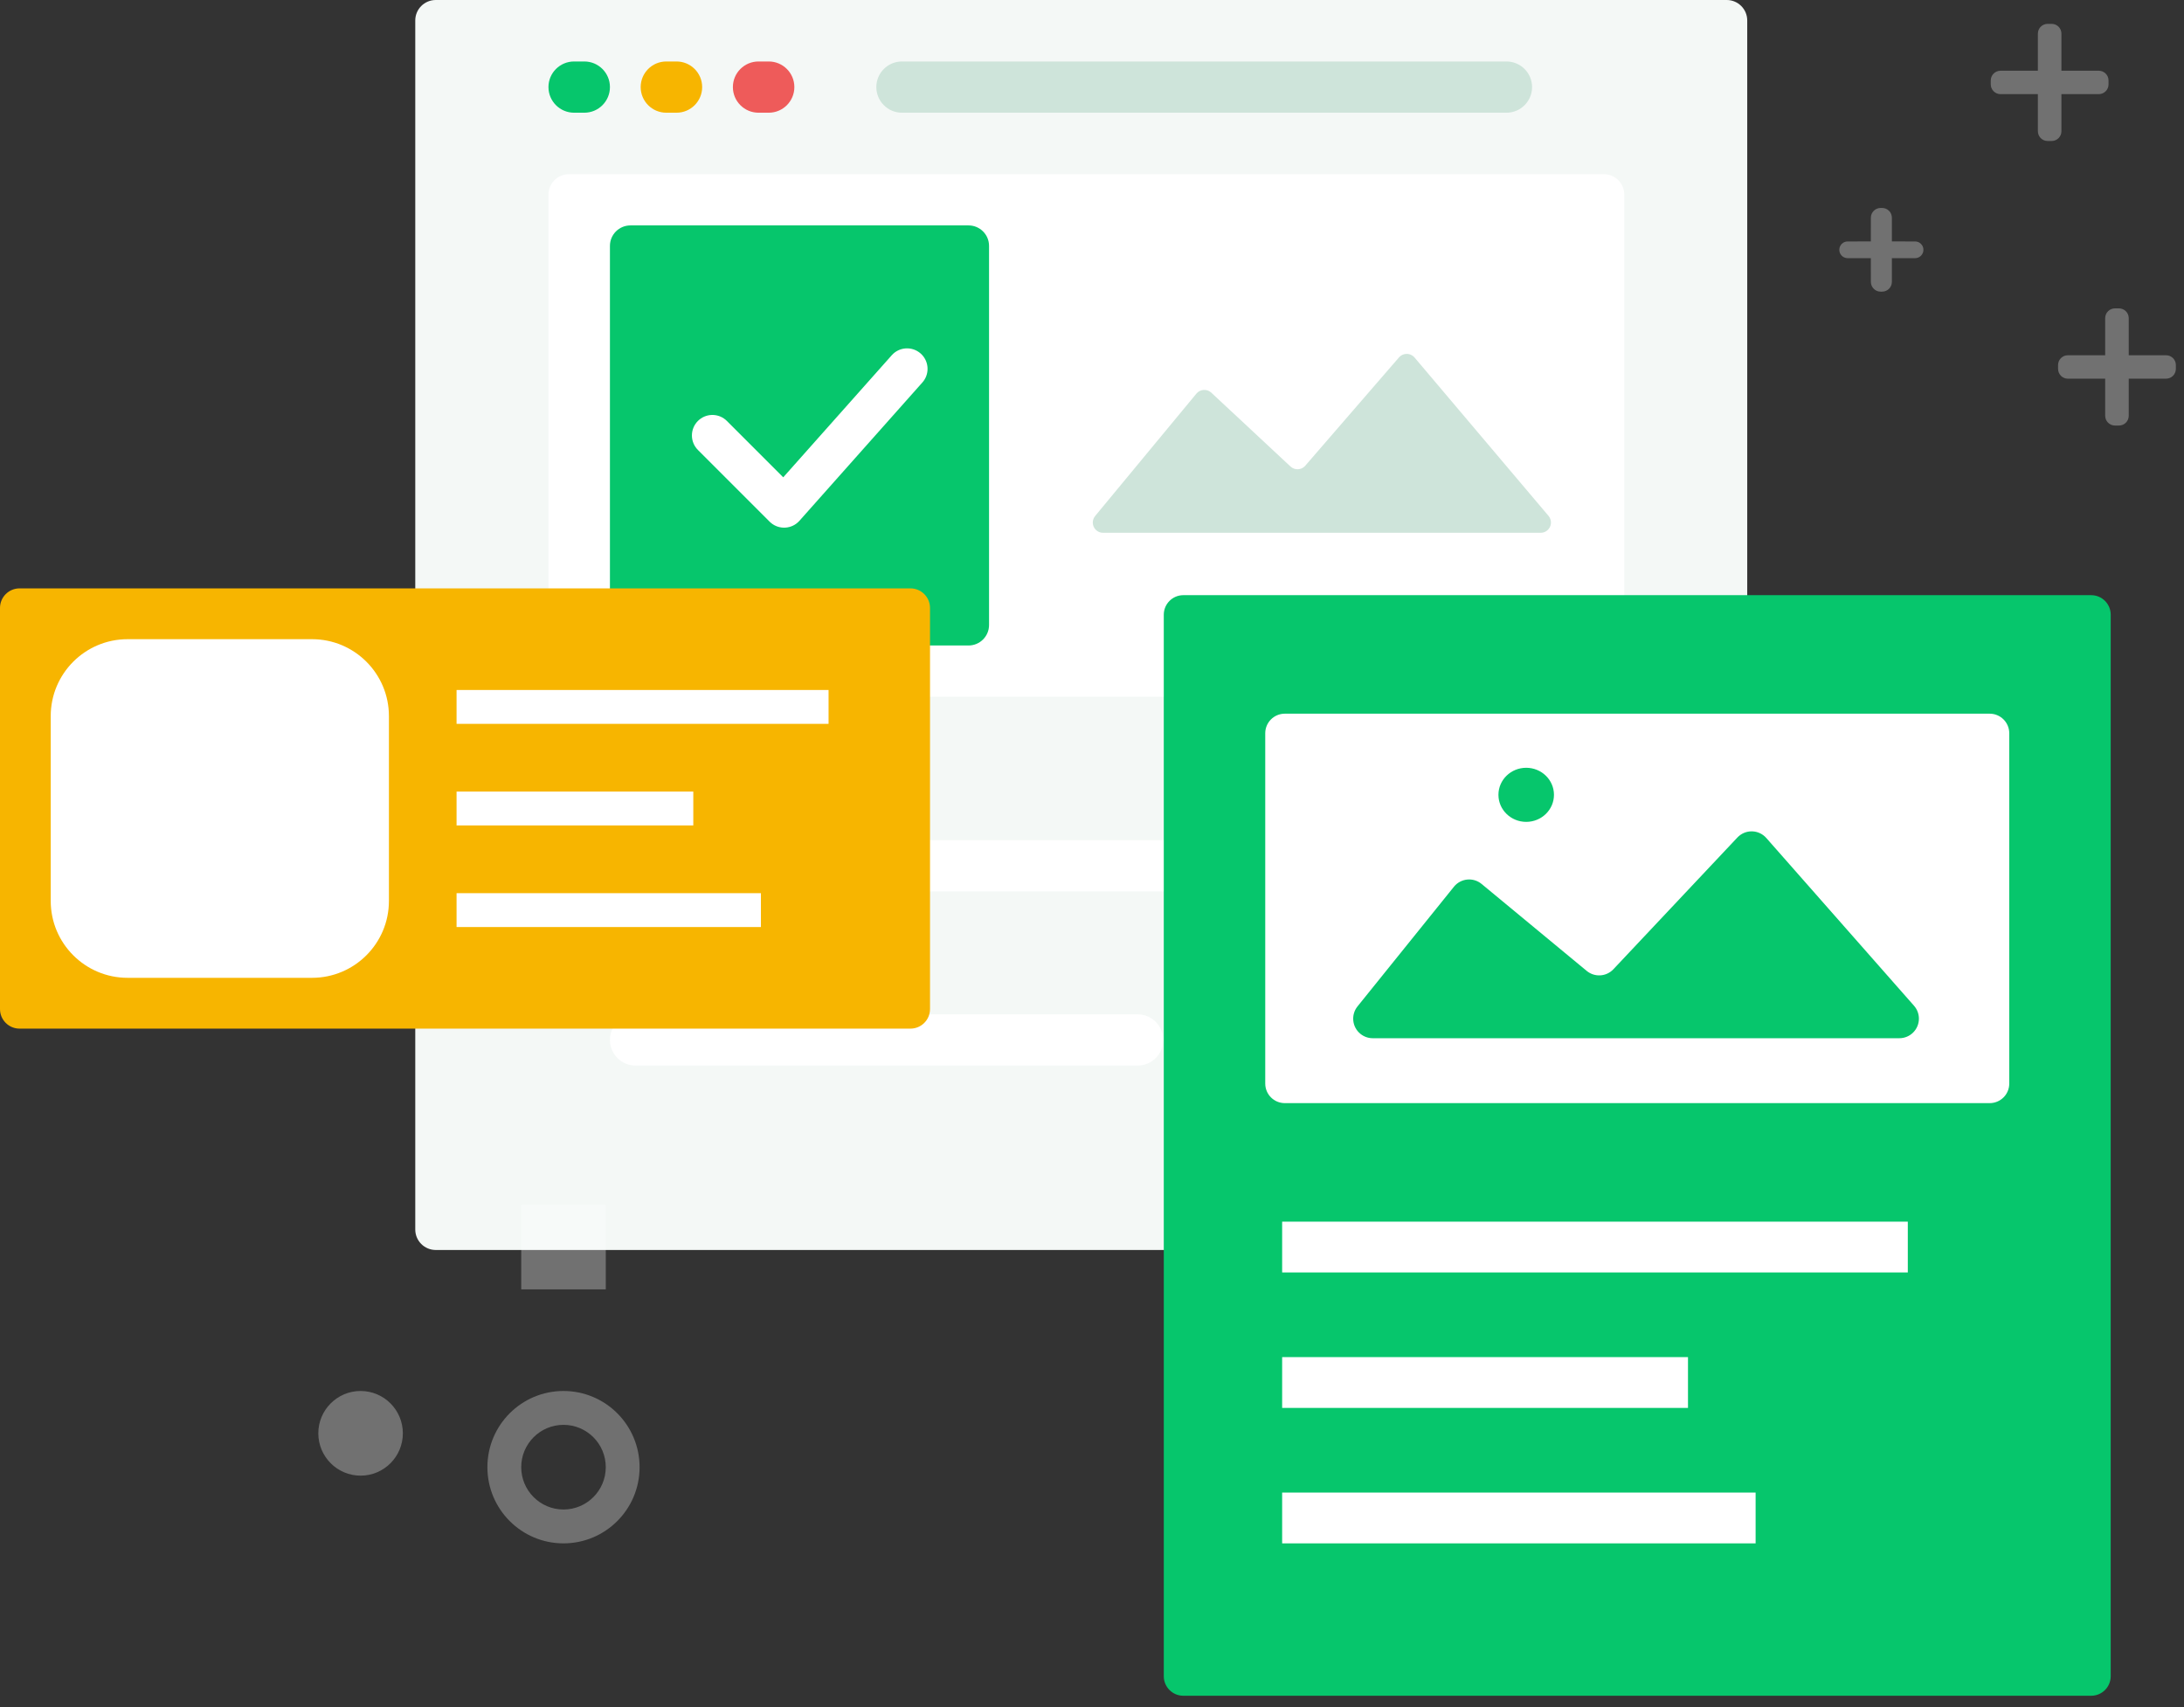
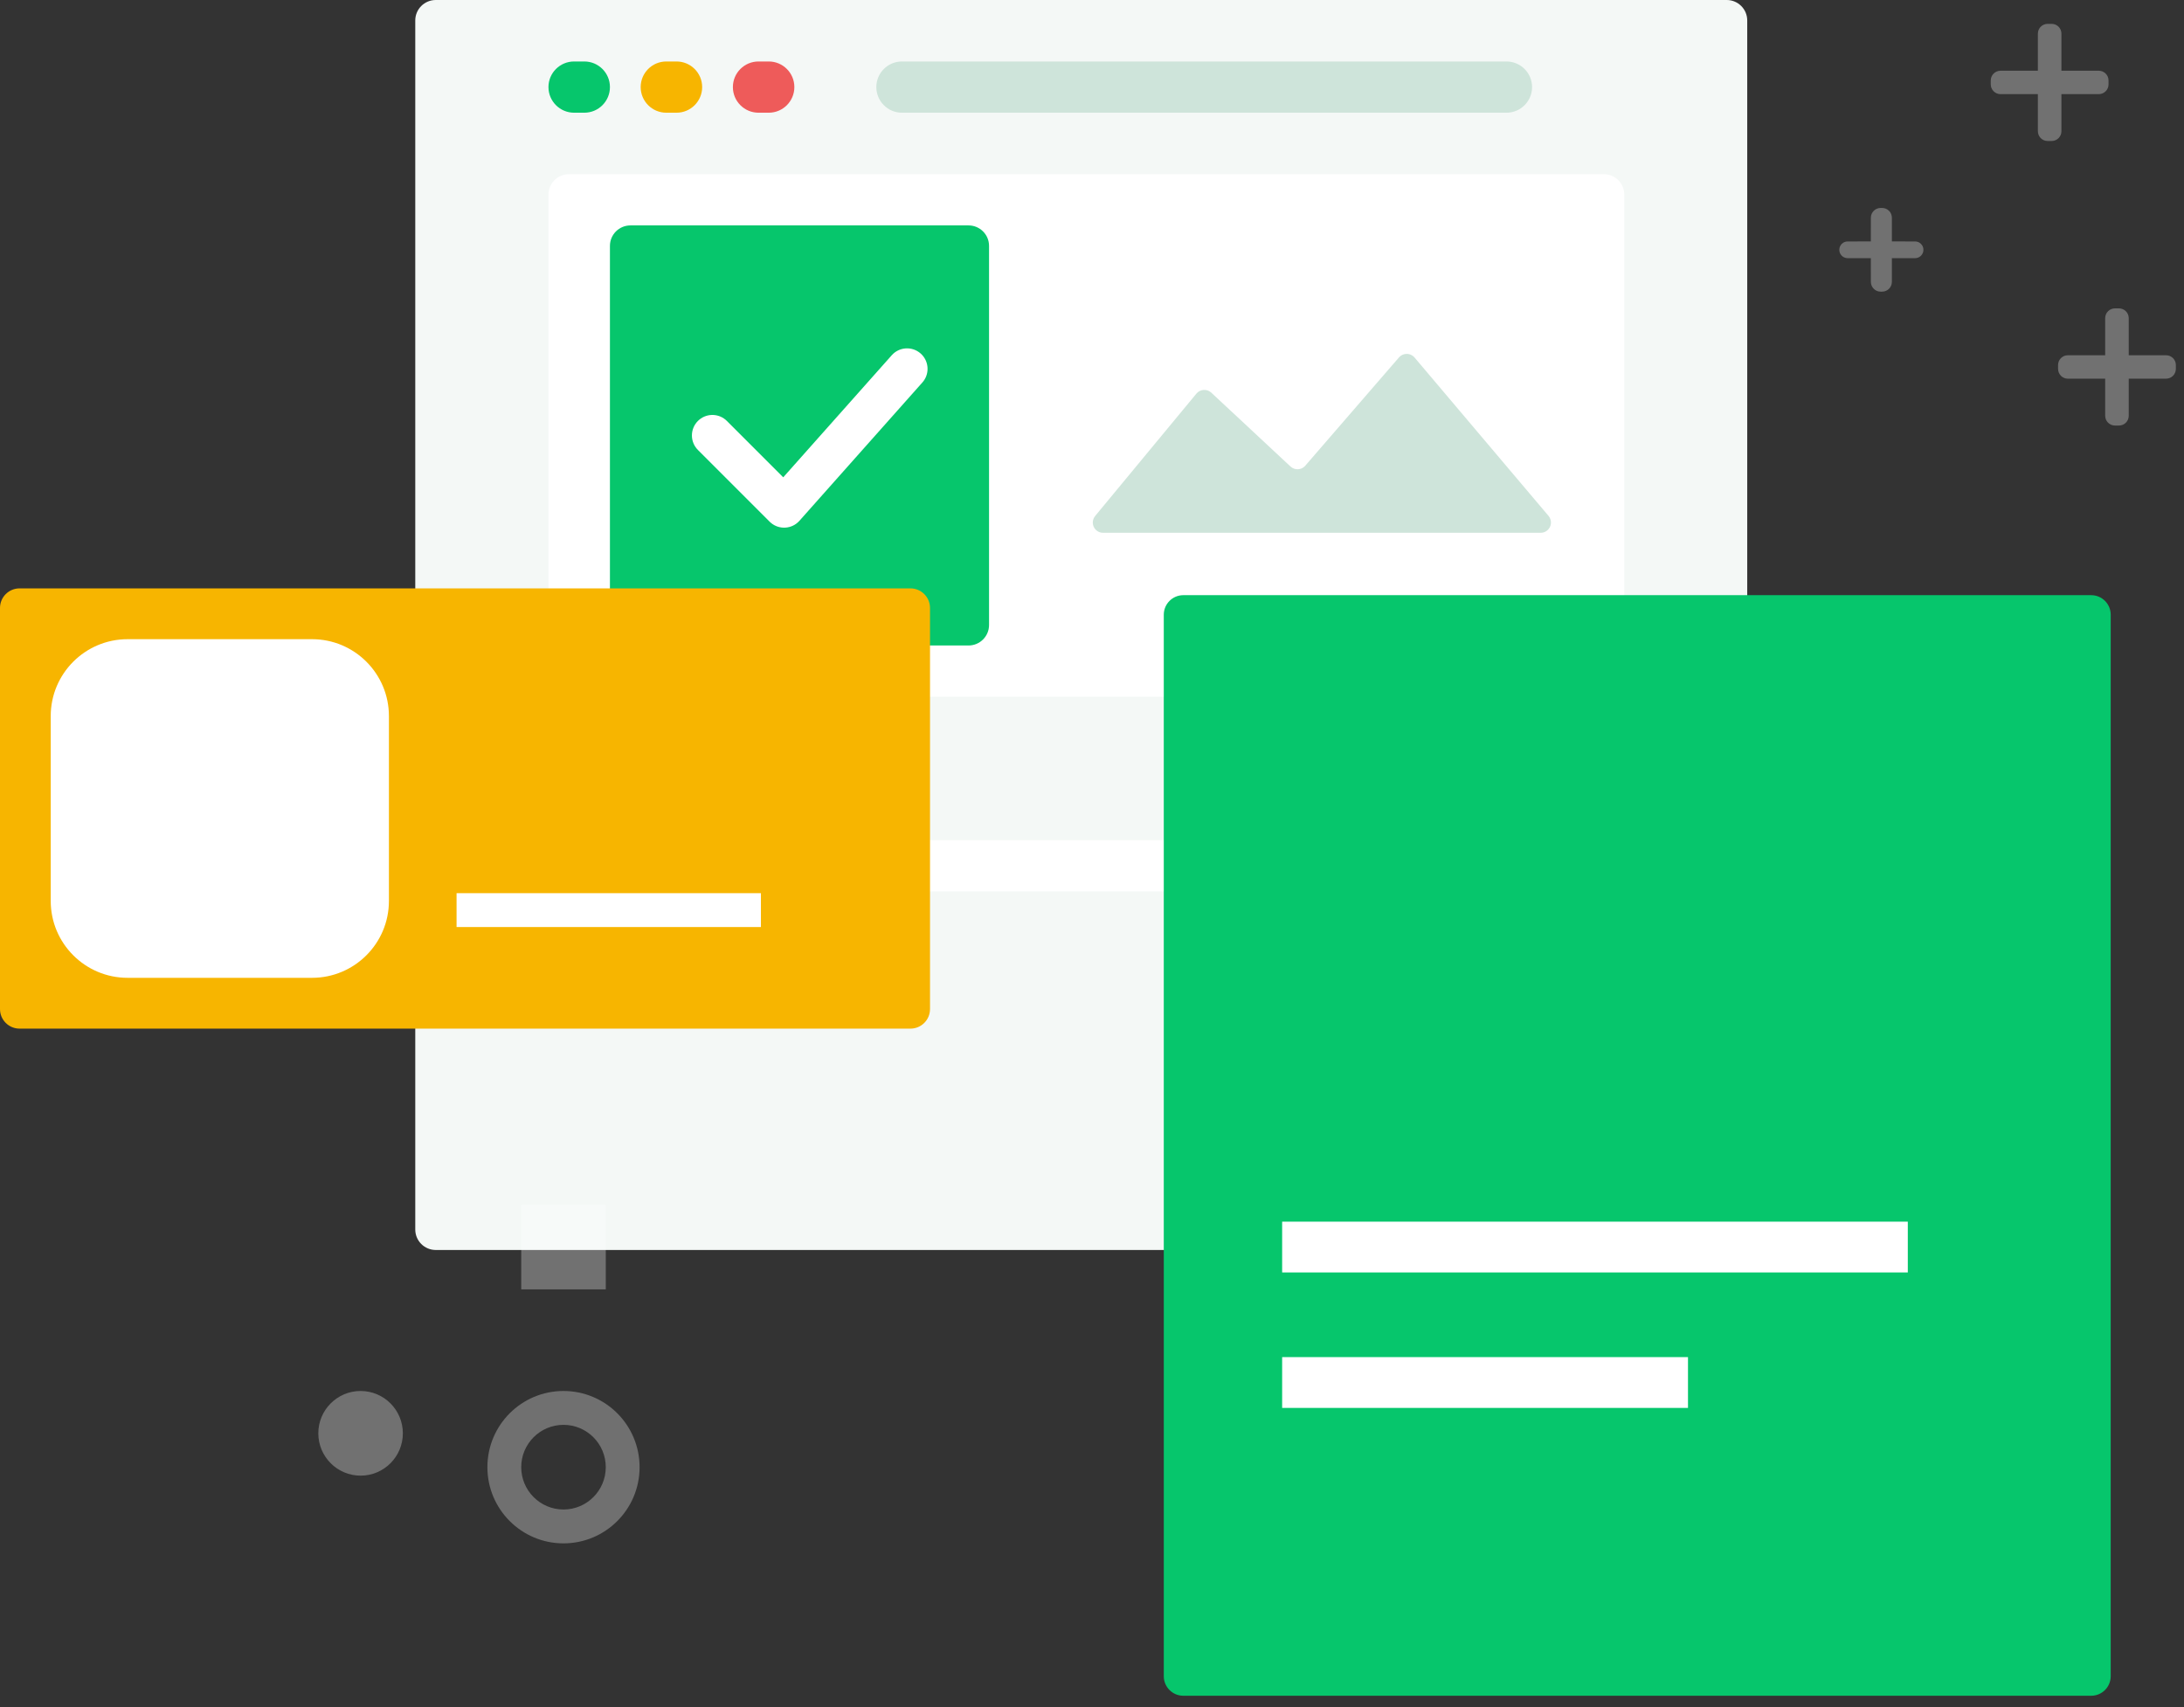
<svg xmlns="http://www.w3.org/2000/svg" width="142" height="111" viewBox="0 0 142 111" fill="none">
  <rect x="0" y="0" width="142" height="111" fill="#333333" stroke="none" />
  <path d="M112.27 0H28.332C27.596 0 27 0.597 27 1.332V79.941C27 80.676 27.596 81.273 28.332 81.273H112.27C113.006 81.273 113.602 80.676 113.602 79.941V1.332C113.602 0.597 113.006 0 112.27 0Z" fill="#F4F8F6" />
  <path d="M99.946 54.626H41.323C40.403 54.626 39.657 55.372 39.657 56.291C39.657 57.211 40.403 57.957 41.323 57.957H99.946C100.866 57.957 101.611 57.211 101.611 56.291C101.611 55.372 100.866 54.626 99.946 54.626Z" fill="white" />
-   <path d="M73.965 65.951H41.323C40.403 65.951 39.657 66.697 39.657 67.616C39.657 68.536 40.403 69.282 41.323 69.282H73.965C74.885 69.282 75.63 68.536 75.63 67.616C75.63 66.697 74.885 65.951 73.965 65.951Z" fill="white" />
  <path d="M104.276 11.325H36.993C36.257 11.325 35.66 11.921 35.66 12.657V43.967C35.66 44.703 36.257 45.3 36.993 45.3H104.276C105.012 45.3 105.608 44.703 105.608 43.967V12.657C105.608 11.921 105.012 11.325 104.276 11.325Z" fill="white" />
  <path fill-rule="evenodd" clip-rule="evenodd" d="M71.204 33.55L77.788 25.593C78.023 25.309 78.443 25.269 78.726 25.504C78.736 25.512 78.746 25.521 78.756 25.53L83.907 30.332C84.176 30.583 84.598 30.568 84.849 30.299C84.854 30.293 84.86 30.287 84.865 30.281L90.959 23.239C91.2 22.96 91.62 22.93 91.899 23.171C91.925 23.193 91.949 23.218 91.971 23.244L100.684 33.544C100.921 33.825 100.886 34.246 100.605 34.483C100.485 34.585 100.333 34.641 100.175 34.641H71.717C71.349 34.641 71.051 34.343 71.051 33.975C71.051 33.82 71.105 33.669 71.204 33.55Z" fill="#CEE4DA" />
  <path d="M62.973 14.656H40.99C40.254 14.656 39.657 15.252 39.657 15.988V40.636C39.657 41.372 40.254 41.969 40.99 41.969H62.973C63.709 41.969 64.306 41.372 64.306 40.636V15.988C64.306 15.252 63.709 14.656 62.973 14.656Z" fill="#06C66C" />
  <path d="M37.992 3.997H37.326C36.406 3.997 35.66 4.743 35.66 5.662C35.66 6.582 36.406 7.328 37.326 7.328H37.992C38.912 7.328 39.657 6.582 39.657 5.662C39.657 4.743 38.912 3.997 37.992 3.997Z" fill="#06C66C" />
  <path d="M43.987 3.997H43.321C42.401 3.997 41.656 4.743 41.656 5.662C41.656 6.582 42.401 7.328 43.321 7.328H43.987C44.907 7.328 45.653 6.582 45.653 5.662C45.653 4.743 44.907 3.997 43.987 3.997Z" fill="#F7B500" />
  <path d="M49.983 3.997H49.317C48.397 3.997 47.651 4.743 47.651 5.662C47.651 6.582 48.397 7.328 49.317 7.328H49.983C50.903 7.328 51.648 6.582 51.648 5.662C51.648 4.743 50.903 3.997 49.983 3.997Z" fill="#EE5B5A" />
  <path d="M97.947 3.997H58.643C57.723 3.997 56.978 4.743 56.978 5.662C56.978 6.582 57.723 7.328 58.643 7.328H97.947C98.867 7.328 99.613 6.582 99.613 5.662C99.613 4.743 98.867 3.997 97.947 3.997Z" fill="#CEE4DA" />
  <path d="M57.98 23.097C58.469 22.547 59.311 22.498 59.861 22.986C60.382 23.45 60.454 24.23 60.045 24.778L59.972 24.867L51.978 33.861C51.494 34.405 50.67 34.456 50.124 33.995L50.04 33.918L45.377 29.255C44.857 28.734 44.857 27.891 45.377 27.37C45.87 26.877 46.653 26.851 47.176 27.292L47.261 27.37L50.925 31.034L57.98 23.097Z" fill="white" />
  <path d="M135.963 38.697H76.939C76.237 38.697 75.667 39.266 75.667 39.969V108.984C75.667 109.687 76.237 110.256 76.939 110.256H135.963C136.666 110.256 137.235 109.687 137.235 108.984V39.969C137.235 39.266 136.666 38.697 135.963 38.697Z" fill="#06C66C" />
-   <path fill-rule="evenodd" clip-rule="evenodd" d="M129.367 46.403C130.069 46.403 130.639 46.973 130.639 47.675V70.452C130.639 71.155 130.069 71.724 129.367 71.724H83.536C82.833 71.724 82.264 71.155 82.264 70.452V47.675C82.264 46.973 82.833 46.403 83.536 46.403H129.367ZM113.048 54.371C113.018 54.398 112.989 54.425 112.962 54.454L104.901 63.018C104.441 63.507 103.681 63.554 103.164 63.126L96.332 57.474C95.791 57.026 94.989 57.102 94.541 57.643L94.531 57.656L88.264 65.434C87.823 65.981 87.909 66.782 88.456 67.223C88.682 67.405 88.964 67.504 89.254 67.504H123.492C124.194 67.504 124.764 66.935 124.764 66.232C124.764 65.923 124.651 65.624 124.446 65.392L114.843 54.486C114.379 53.958 113.575 53.907 113.048 54.371ZM99.231 49.92C98.234 49.92 97.426 50.707 97.426 51.678C97.426 52.65 98.234 53.437 99.231 53.437C100.228 53.437 101.036 52.65 101.036 51.678C101.036 50.707 100.228 49.92 99.231 49.92Z" fill="white" />
  <path d="M124.042 79.431H83.363V82.734H124.042V79.431Z" fill="white" />
  <path d="M109.75 88.238H83.363V91.541H109.75V88.238Z" fill="white" />
-   <path d="M114.147 97.045H83.363V100.348H114.147V97.045Z" fill="white" />
  <path opacity="0.299" d="M36.638 90.44C33.905 90.44 31.69 92.658 31.69 95.394C31.69 98.13 33.905 100.348 36.638 100.348C39.37 100.348 41.585 98.13 41.585 95.394C41.585 92.658 39.37 90.44 36.638 90.44ZM36.638 92.642C38.156 92.642 39.386 93.874 39.386 95.394C39.386 96.914 38.156 98.146 36.638 98.146C35.12 98.146 33.889 96.914 33.889 95.394C33.889 93.874 35.12 92.642 36.638 92.642Z" fill="white" />
  <path opacity="0.304" d="M39.386 78.33H33.889V83.834H39.386V78.33Z" fill="white" />
  <path opacity="0.304" d="M23.445 95.945C24.963 95.945 26.193 94.712 26.193 93.192C26.193 91.672 24.963 90.44 23.445 90.44C21.927 90.44 20.696 91.672 20.696 93.192C20.696 94.712 21.927 95.945 23.445 95.945Z" fill="white" />
  <path d="M59.197 38.256H1.272C0.569 38.256 0 38.826 0 39.528V65.608C0 66.311 0.569 66.88 1.272 66.88H59.197C59.899 66.88 60.468 66.311 60.468 65.608V39.528C60.468 38.826 59.899 38.256 59.197 38.256Z" fill="#F7B500" />
  <path d="M20.287 41.559H8.298C5.537 41.559 3.298 43.798 3.298 46.559V58.577C3.298 61.339 5.537 63.577 8.298 63.577H20.287C23.048 63.577 25.287 61.339 25.287 58.577V46.559C25.287 43.798 23.048 41.559 20.287 41.559Z" fill="white" />
-   <path d="M53.872 44.862H29.685V47.064H53.872V44.862Z" fill="white" />
-   <path d="M45.077 51.467H29.685V53.669H45.077V51.467Z" fill="white" />
  <path d="M49.474 58.073H29.685V60.275H49.474V58.073Z" fill="white" />
  <path opacity="0.301" fill-rule="evenodd" clip-rule="evenodd" d="M137.771 20.05C138.122 20.05 138.407 20.335 138.407 20.686L138.407 23.098L140.835 23.098C141.186 23.098 141.471 23.382 141.471 23.734V23.985C141.471 24.336 141.186 24.621 140.835 24.621L138.407 24.621L138.407 27.032C138.407 27.383 138.122 27.668 137.771 27.668H137.511C137.16 27.668 136.875 27.383 136.875 27.032L136.875 24.621L134.448 24.621C134.097 24.621 133.812 24.336 133.812 23.985V23.734C133.812 23.382 134.097 23.098 134.448 23.098L136.875 23.098L136.875 20.686C136.875 20.335 137.16 20.05 137.511 20.05H137.771ZM122.371 13.521C122.723 13.521 123.007 13.806 123.007 14.157L123.007 15.697L124.515 15.698C124.815 15.698 125.059 15.941 125.059 16.242C125.059 16.542 124.815 16.786 124.515 16.786L123.007 16.786L123.007 18.326C123.007 18.678 122.723 18.962 122.371 18.962H122.276C121.925 18.962 121.64 18.678 121.64 18.326L121.639 16.786L120.132 16.786C119.832 16.786 119.588 16.542 119.588 16.242C119.588 15.941 119.832 15.698 120.132 15.698L121.639 15.697L121.64 14.157C121.64 13.806 121.925 13.521 122.276 13.521H122.371ZM133.395 1.551C133.746 1.551 134.031 1.835 134.031 2.187L134.03 4.598L136.458 4.598C136.809 4.598 137.094 4.882 137.094 5.234V5.485C137.094 5.836 136.809 6.121 136.458 6.121L134.03 6.121L134.031 8.532C134.031 8.883 133.746 9.168 133.395 9.168H133.135C132.784 9.168 132.499 8.883 132.499 8.532L132.498 6.121L130.071 6.121C129.72 6.121 129.435 5.836 129.435 5.485V5.234C129.435 4.882 129.72 4.598 130.071 4.598L132.498 4.598L132.499 2.187C132.499 1.835 132.784 1.551 133.135 1.551H133.395Z" fill="white" />
</svg>